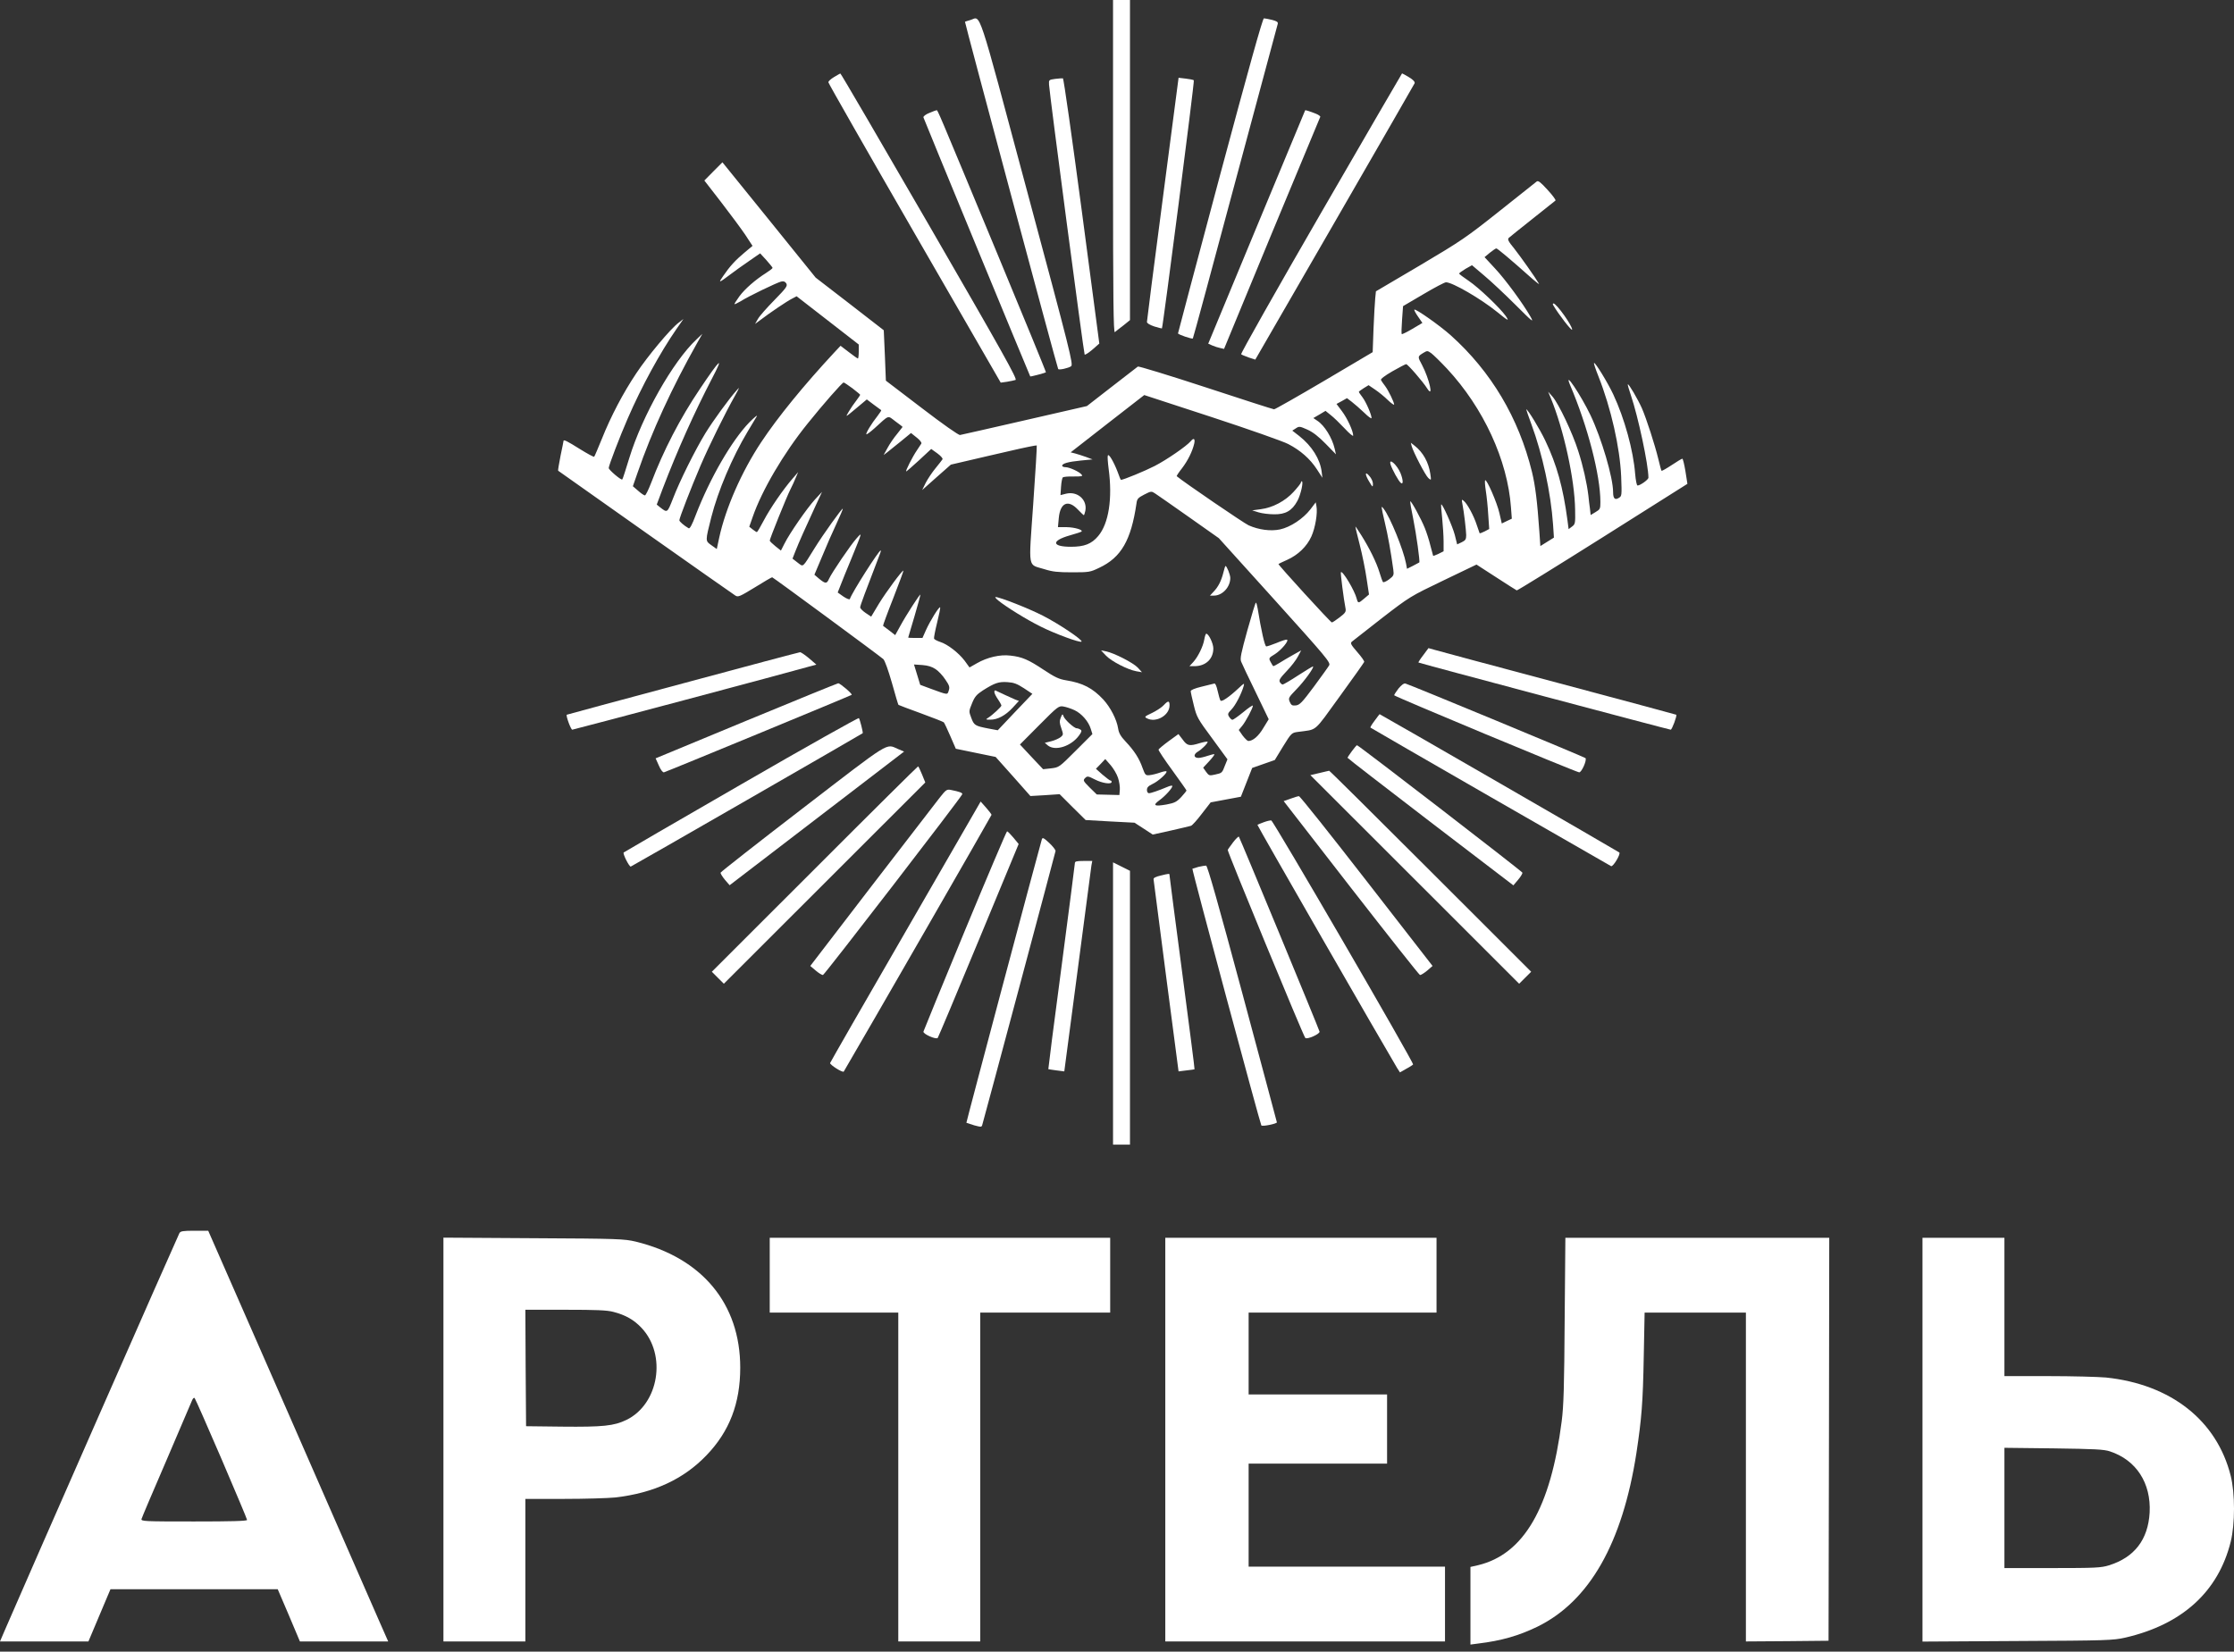
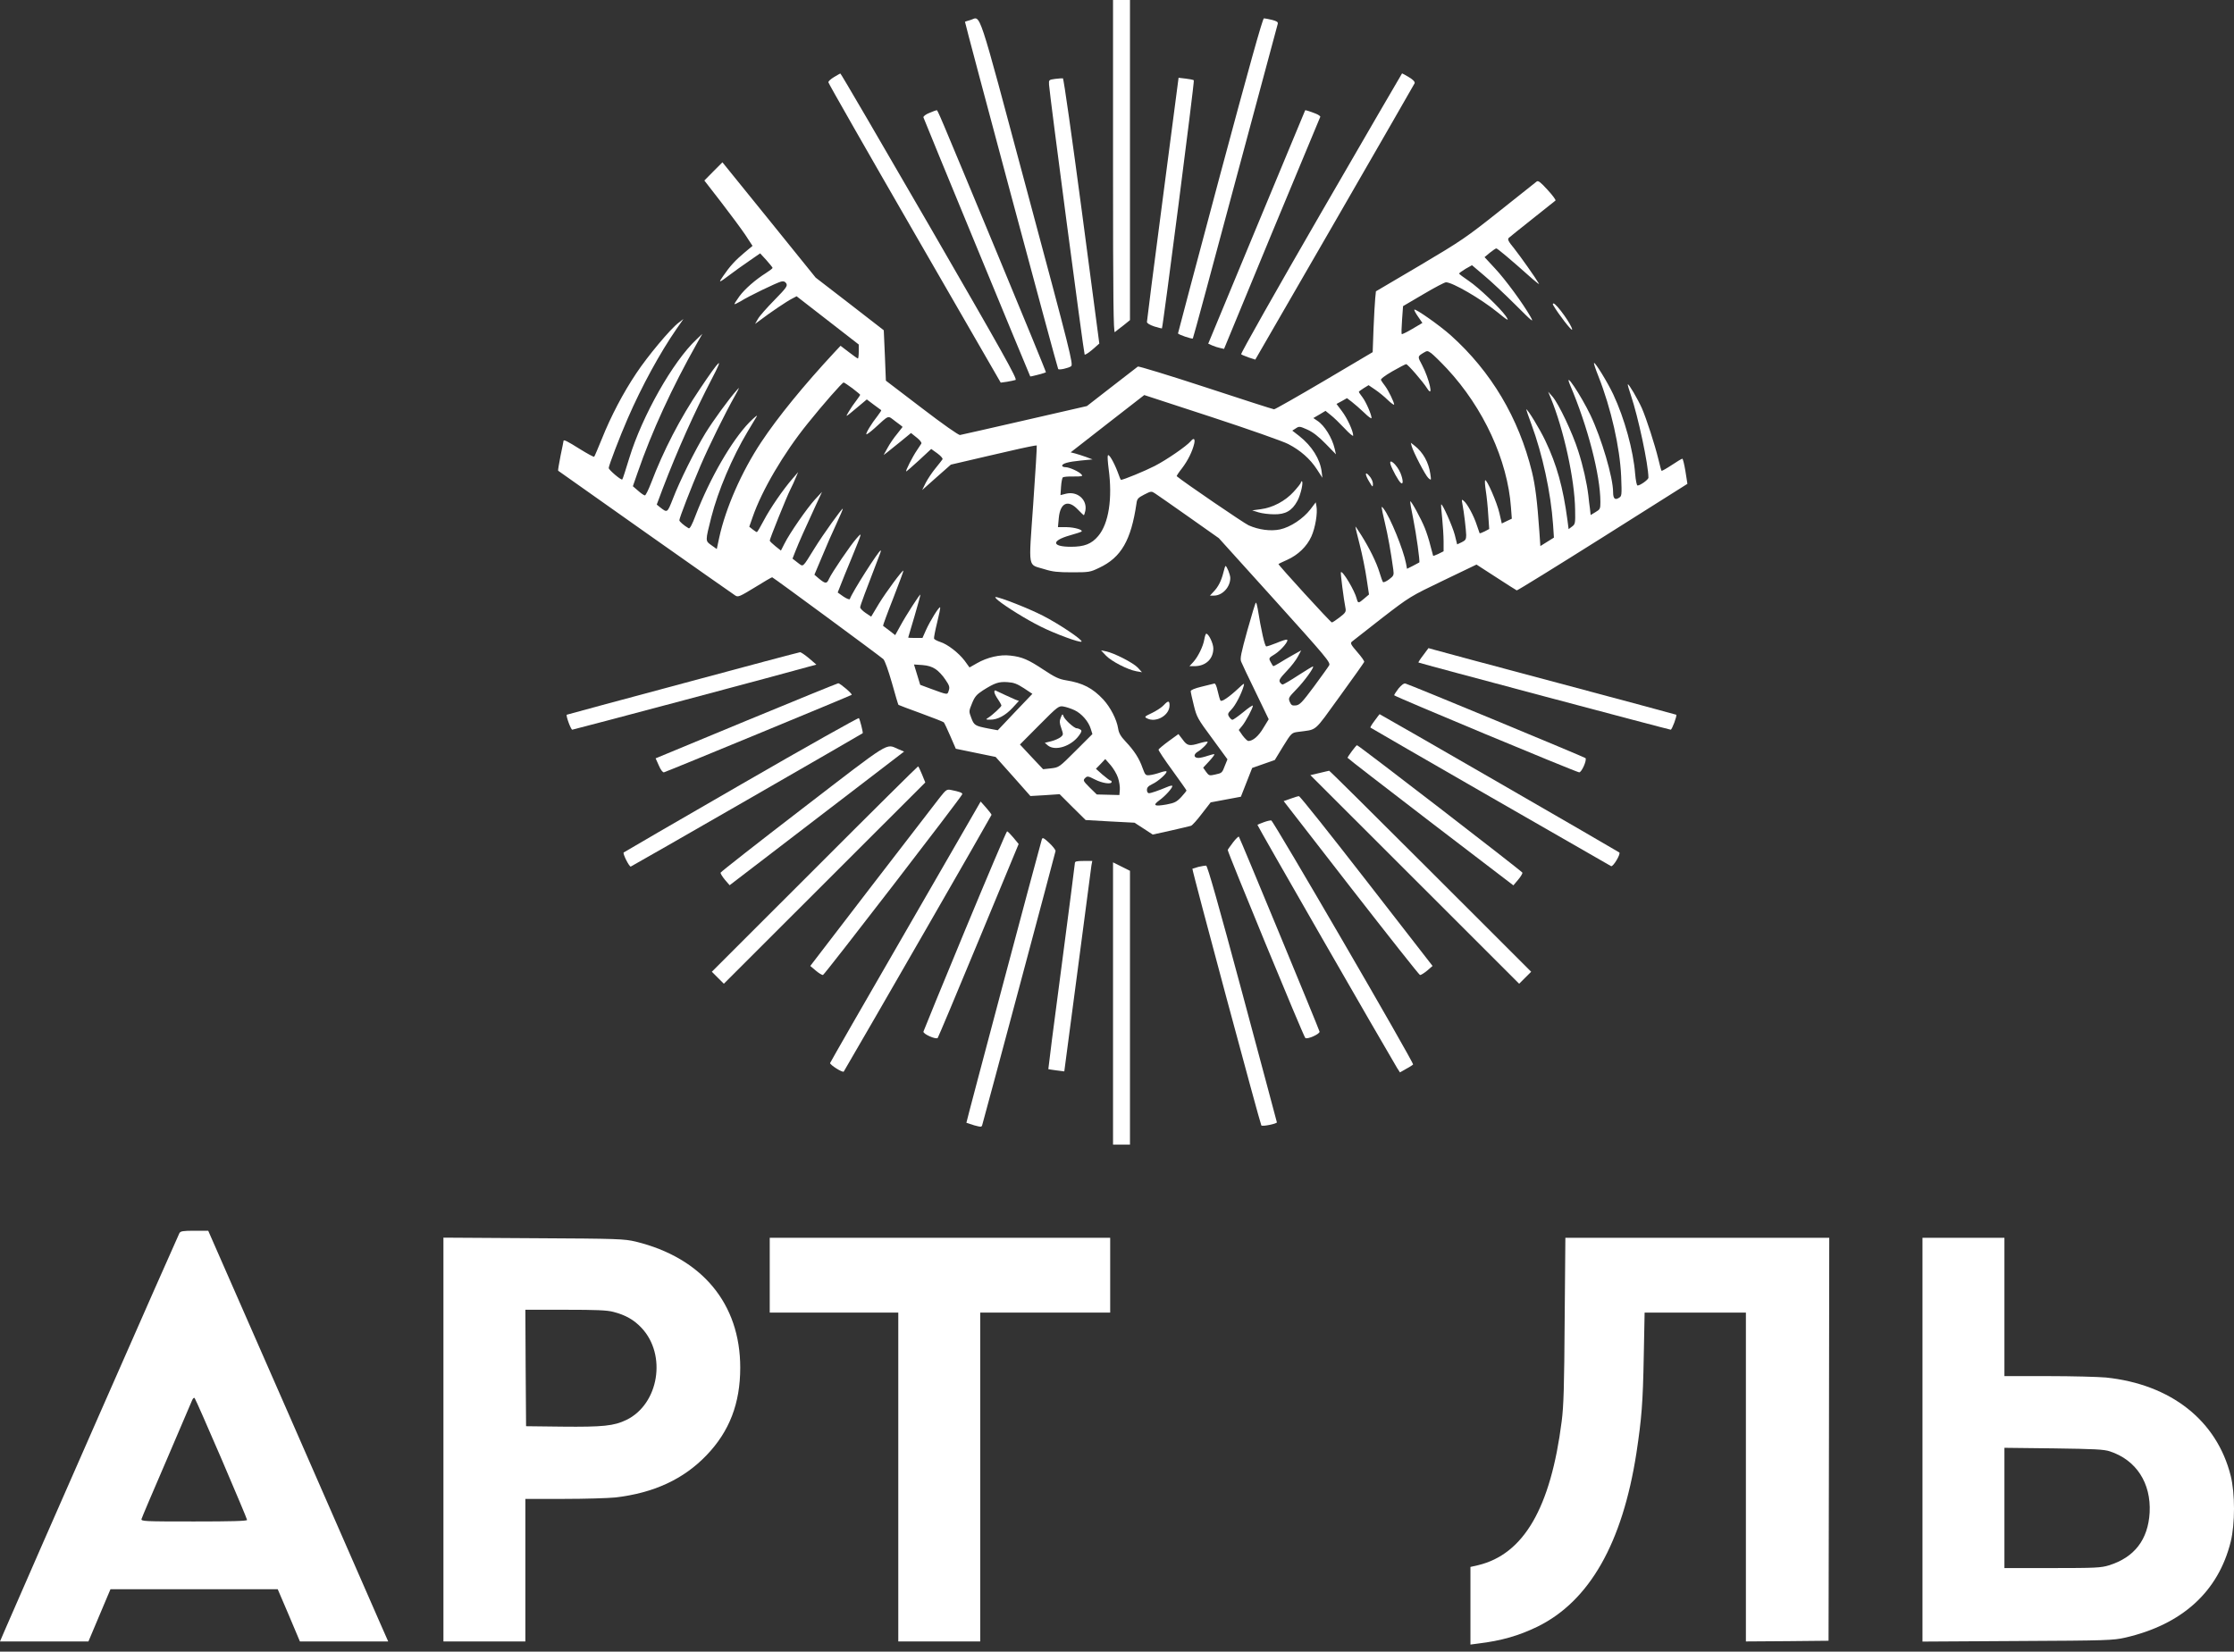
<svg xmlns="http://www.w3.org/2000/svg" width="142" height="105" viewBox="0 0 142 105" fill="none">
  <rect x="0" y="0" width="142" height="105" fill="#333333" stroke="none" />
  <g id="Group">
    <path id="Vector" d="M70.748 10.597C70.748 19.067 70.775 21.184 70.865 21.113C70.918 21.068 71.161 20.87 71.403 20.691L71.825 20.35V10.175V3.05176e-05H71.287H70.748V10.597Z" fill="white" />
    <path id="Vector_2" d="M61.678 1.274C61.508 1.319 61.355 1.373 61.337 1.382C61.31 1.409 67.21 23.419 67.263 23.464C67.326 23.536 67.919 23.401 68.081 23.284C68.233 23.177 68.054 22.459 65.297 12.194C62.056 0.099 62.37 1.068 61.678 1.274Z" fill="white" />
    <path id="Vector_3" d="M77.545 11.153C76.081 16.635 74.878 21.157 74.878 21.193C74.878 21.265 75.767 21.57 75.821 21.516C75.848 21.498 77.051 17.021 78.515 11.566C79.978 6.119 81.191 1.597 81.218 1.516C81.245 1.4 81.164 1.346 80.858 1.265C80.634 1.211 80.4 1.166 80.338 1.166C80.257 1.166 79.368 4.361 77.545 11.153Z" fill="white" />
    <path id="Vector_4" d="M53.014 4.899C52.816 5.016 52.654 5.16 52.654 5.231C52.654 5.294 55.124 9.619 58.132 14.832L63.609 24.325L64.004 24.271C64.22 24.235 64.462 24.182 64.552 24.155C64.678 24.101 63.753 22.45 59.084 14.374C55.995 9.036 53.445 4.666 53.418 4.675C53.391 4.675 53.211 4.783 53.014 4.899Z" fill="white" />
    <path id="Vector_5" d="M83.956 13.558C81.128 18.448 78.847 22.485 78.892 22.521C78.928 22.557 79.152 22.647 79.377 22.728L79.79 22.862L84.827 14.141C87.593 9.349 89.883 5.366 89.918 5.294C89.945 5.204 89.838 5.078 89.559 4.908C89.335 4.773 89.137 4.666 89.119 4.666C89.11 4.666 86.785 8.668 83.956 13.558Z" fill="white" />
    <path id="Vector_6" d="M67.066 5.016C66.671 5.07 66.662 5.079 66.68 5.384C66.707 5.931 68.889 22.477 68.943 22.54C68.97 22.576 69.194 22.432 69.436 22.226L69.876 21.84L68.763 13.414C68.144 8.767 67.614 4.989 67.56 4.98C67.515 4.971 67.29 4.989 67.066 5.016Z" fill="white" />
    <path id="Vector_7" d="M73.909 12.633C73.352 16.86 72.903 20.386 72.903 20.467C72.903 20.547 73.073 20.655 73.37 20.754C73.63 20.834 73.846 20.888 73.855 20.879C73.918 20.817 75.938 5.15 75.884 5.105C75.848 5.07 75.615 5.025 75.372 4.998L74.914 4.944L73.909 12.633Z" fill="white" />
    <path id="Vector_8" d="M59.075 7.178C58.841 7.268 58.679 7.394 58.697 7.465C58.715 7.555 65.441 23.859 65.486 23.93C65.504 23.957 66.447 23.706 66.482 23.67C66.5 23.652 65.118 20.288 63.42 16.196C59.532 6.828 59.604 6.999 59.532 7.008C59.505 7.008 59.299 7.08 59.075 7.178Z" fill="white" />
    <path id="Vector_9" d="M82.959 7.016C82.95 7.034 81.567 10.372 79.87 14.446L76.799 21.848L77.059 21.965C77.203 22.028 77.428 22.099 77.562 22.126L77.805 22.18L80.84 14.832C82.519 10.794 83.902 7.465 83.92 7.429C83.938 7.393 83.821 7.303 83.65 7.232C83.264 7.079 82.959 6.98 82.959 7.016Z" fill="white" />
    <path id="Vector_10" d="M45.346 10.893L44.771 11.476L45.821 12.831C46.396 13.576 47.087 14.509 47.357 14.904L47.833 15.631L47.33 16.052C46.746 16.537 46.378 16.941 45.965 17.551C45.642 18.008 45.678 18.008 46.414 17.452C46.684 17.246 47.222 16.86 47.617 16.591L48.318 16.106L48.713 16.537C48.928 16.779 49.108 17.003 49.108 17.03C49.108 17.066 48.919 17.21 48.695 17.353C48.012 17.784 47.348 18.367 47.007 18.825C46.827 19.076 46.684 19.3 46.684 19.327C46.684 19.363 46.854 19.282 47.07 19.157C47.572 18.834 49.368 17.973 49.647 17.901C49.808 17.865 49.898 17.892 49.979 18.017C50.069 18.179 49.988 18.296 49.216 19.085C48.74 19.57 48.264 20.108 48.174 20.279L47.994 20.593L48.336 20.341C48.91 19.902 50.033 19.139 50.347 18.986L50.634 18.834L52.61 20.368L54.585 21.902V22.342C54.585 22.593 54.558 22.791 54.531 22.791C54.504 22.791 54.244 22.611 53.957 22.387L53.427 21.983L53.032 22.405C51.065 24.523 49.431 26.532 48.389 28.103C47.132 29.996 46.118 32.32 45.714 34.186L45.561 34.904L45.22 34.662C44.825 34.383 44.825 34.419 45.211 32.885C45.642 31.198 46.54 29.081 47.51 27.457C47.761 27.035 48.03 26.595 48.102 26.47C48.174 26.344 47.959 26.523 47.626 26.855C46.513 28.004 45.121 30.409 44.214 32.768C43.999 33.343 43.846 33.63 43.774 33.585C43.469 33.406 43.182 33.154 43.182 33.074C43.182 32.93 43.918 31.028 44.528 29.601C45.058 28.363 46.1 26.245 46.737 25.124C47.016 24.621 47.025 24.576 46.827 24.81C46.315 25.384 45.319 26.757 44.834 27.546C44.178 28.623 43.2 30.588 42.778 31.692C42.409 32.625 42.427 32.616 41.942 32.239L41.745 32.078L42.131 31.046C43.074 28.587 44.115 26.263 45.265 24.047C46.037 22.576 45.785 22.791 44.492 24.72C43.226 26.595 42.167 28.65 41.386 30.705C41.215 31.144 41.044 31.494 40.991 31.494C40.937 31.494 40.739 31.36 40.56 31.198L40.227 30.911L40.524 30.059C41.431 27.43 42.706 24.657 44.313 21.804L44.645 21.221L44.268 21.579C42.769 22.988 40.82 26.443 40.003 29.108C39.778 29.843 39.581 30.462 39.554 30.48C39.491 30.552 38.692 29.87 38.692 29.754C38.692 29.601 39.401 27.744 39.904 26.595C40.793 24.549 41.951 22.432 42.993 20.924L43.442 20.279L43.128 20.521C42.616 20.907 41.161 22.647 40.443 23.733C39.608 24.98 38.827 26.47 38.261 27.887C38.01 28.497 37.794 29.018 37.767 29.036C37.74 29.063 37.327 28.838 36.851 28.542C36.079 28.058 35.819 27.923 35.819 28.031C35.819 28.049 35.738 28.471 35.63 28.973C35.531 29.484 35.459 29.906 35.477 29.924C35.549 29.987 46.576 37.766 46.746 37.865C46.917 37.973 47.034 37.919 47.977 37.344C48.551 36.986 49.045 36.699 49.081 36.699C49.135 36.699 55.905 41.687 56.148 41.903C56.246 42.001 56.462 42.611 56.695 43.419C56.902 44.173 57.09 44.792 57.108 44.81C57.126 44.828 57.773 45.07 58.536 45.348C59.299 45.626 59.955 45.886 59.991 45.922C60.027 45.958 60.215 46.353 60.404 46.793L60.754 47.6L62.02 47.861L63.286 48.121L64.391 49.359L65.495 50.606L66.429 50.552L67.354 50.489L68.18 51.315L69.006 52.132L70.559 52.221L72.113 52.302L72.696 52.679L73.271 53.056L74.411 52.804C75.04 52.661 75.615 52.526 75.704 52.499C75.785 52.472 76.099 52.123 76.396 51.728L76.953 51.01L77.913 50.83L78.874 50.651L79.233 49.736L79.592 48.821L80.311 48.569L81.029 48.318L81.559 47.448C82.08 46.604 82.106 46.586 82.484 46.532C83.768 46.353 83.453 46.622 85.159 44.271C86.004 43.114 86.695 42.127 86.713 42.082C86.731 42.028 86.533 41.75 86.273 41.454C85.869 40.987 85.815 40.889 85.932 40.79C86.004 40.727 86.865 40.054 87.844 39.292C89.613 37.928 89.649 37.91 91.741 36.905L93.851 35.891L95.1 36.699C95.782 37.147 96.374 37.515 96.41 37.533C96.455 37.542 98.907 36.026 101.87 34.159L107.257 30.759L107.132 29.96C107.06 29.52 106.97 29.161 106.934 29.161C106.898 29.161 106.593 29.341 106.261 29.565C105.919 29.79 105.632 29.951 105.614 29.933C105.596 29.915 105.497 29.574 105.408 29.179C105.183 28.255 104.653 26.622 104.366 25.958C104.106 25.375 103.522 24.379 103.468 24.433C103.45 24.451 103.54 24.765 103.666 25.133C104.124 26.488 104.779 29.538 104.779 30.373C104.779 30.489 104.258 30.866 104.088 30.866C104.034 30.866 103.971 30.534 103.935 30.122C103.818 28.632 103.262 26.604 102.543 25.07C102.184 24.307 101.385 23.006 101.322 23.078C101.295 23.096 101.421 23.473 101.6 23.921C102.409 25.967 102.965 28.453 103.046 30.283C103.091 31.512 103.091 31.539 102.893 31.656C102.651 31.808 102.534 31.692 102.534 31.288C102.534 30.355 101.798 27.869 101.098 26.398C100.487 25.124 99.374 23.455 99.796 24.469C100.918 27.098 101.726 30.211 101.726 31.916C101.726 32.347 101.708 32.383 101.421 32.553L101.107 32.742L101.062 32.338C101.026 32.122 100.99 31.755 100.963 31.512C100.864 30.696 100.631 29.646 100.316 28.668C99.957 27.528 99.077 25.671 98.682 25.213L98.404 24.899L98.575 25.312C99.392 27.295 100.092 30.48 100.119 32.392C100.137 33.271 100.128 33.325 99.921 33.477L99.706 33.639L99.634 33.083C99.356 30.983 98.952 29.538 98.224 28.013C97.874 27.277 97.111 26.021 97.012 26.021C97.003 26.021 97.147 26.452 97.344 26.981C98.045 28.883 98.575 31.315 98.718 33.352L98.772 34.177L98.341 34.446L97.91 34.715L97.847 33.8C97.712 31.853 97.587 30.875 97.38 30.014C96.536 26.568 94.785 23.625 92.217 21.319C91.526 20.7 89.972 19.605 89.9 19.686C89.874 19.704 89.981 19.911 90.134 20.126L90.412 20.53L89.775 20.907C89.425 21.113 89.119 21.265 89.101 21.238C89.074 21.221 89.083 20.808 89.119 20.332L89.182 19.462L90.466 18.708C91.176 18.287 91.822 17.946 91.912 17.946C92.325 17.946 94.13 18.995 95.171 19.839C95.863 20.404 95.953 20.449 95.71 20.09C95.342 19.57 93.986 18.277 93.358 17.856C93.025 17.631 92.747 17.425 92.747 17.389C92.747 17.362 92.927 17.228 93.151 17.093L93.564 16.86L94.336 17.515C94.767 17.874 95.665 18.717 96.33 19.381C97.416 20.467 97.515 20.548 97.29 20.144C96.805 19.291 95.692 17.775 95.028 17.066L94.363 16.348L94.695 16.07C94.884 15.918 95.073 15.792 95.109 15.792C95.18 15.792 95.935 16.42 97.416 17.739C97.686 17.973 97.865 18.107 97.82 18.035C97.587 17.631 96.644 16.304 96.249 15.801C95.863 15.335 95.809 15.209 95.908 15.119C95.971 15.056 96.653 14.518 97.416 13.908C98.179 13.298 98.835 12.777 98.871 12.75C98.907 12.714 98.682 12.409 98.368 12.069C97.919 11.575 97.775 11.467 97.677 11.539C97.605 11.593 96.545 12.445 95.306 13.423C93.196 15.101 92.891 15.308 90.26 16.869L87.458 18.52L87.413 18.968C87.386 19.22 87.341 20.09 87.305 20.907L87.252 22.387L84.172 24.209C82.484 25.204 81.047 26.021 80.984 26.021C80.93 26.021 78.973 25.393 76.656 24.63C74.331 23.867 72.382 23.275 72.328 23.302C72.274 23.338 71.52 23.921 70.658 24.594L69.087 25.815L65.136 26.721C62.963 27.223 61.113 27.636 61.023 27.654C60.934 27.672 59.937 26.972 58.59 25.94L56.309 24.2L56.246 22.602L56.175 20.996L54.011 19.318L51.846 17.649L48.883 13.98C47.258 11.97 45.92 10.319 45.92 10.319C45.92 10.319 45.66 10.579 45.346 10.893ZM91.984 23.446C94.3 25.94 95.827 29.26 96.042 32.257L96.096 32.975L95.773 33.127L95.459 33.28L95.306 32.616C95.162 31.97 94.498 30.436 94.399 30.534C94.372 30.561 94.39 30.866 94.444 31.207C94.498 31.548 94.57 32.23 94.597 32.724L94.659 33.63L94.372 33.782C94.21 33.863 94.067 33.917 94.049 33.899C94.04 33.881 93.959 33.648 93.869 33.379C93.69 32.813 93.268 32.024 93.043 31.844C92.909 31.728 92.9 31.745 92.954 32.033C93.061 32.58 93.187 33.684 93.196 34.016C93.196 34.285 93.151 34.357 92.909 34.473L92.621 34.608L92.469 33.998C92.325 33.45 91.678 31.997 91.607 32.069C91.589 32.078 91.615 32.472 91.669 32.939C91.714 33.406 91.759 34.069 91.759 34.419V35.047L91.436 35.209C91.256 35.29 91.104 35.353 91.095 35.335C91.086 35.317 91.014 35.029 90.924 34.698C90.843 34.357 90.682 33.854 90.565 33.567C90.332 32.984 89.694 31.817 89.64 31.871C89.622 31.898 89.703 32.392 89.829 32.984C90.026 33.962 90.269 35.712 90.215 35.756C90.197 35.765 90.017 35.864 89.811 35.972L89.434 36.16L89.371 35.819C89.209 34.958 88.365 32.876 87.952 32.347C87.772 32.113 87.772 32.131 88.024 33.217C88.221 34.034 88.41 35.101 88.563 36.214C88.608 36.564 88.59 36.609 88.293 36.833C88.114 36.968 87.943 37.039 87.907 37.004C87.871 36.959 87.772 36.681 87.683 36.384C87.494 35.756 87.036 34.832 86.533 34.034C86.336 33.719 86.165 33.468 86.156 33.468C86.138 33.468 86.264 33.989 86.425 34.617C86.587 35.245 86.785 36.223 86.865 36.779L87.018 37.793L86.713 38.053C86.345 38.367 86.318 38.367 86.237 38.062C86.111 37.551 85.339 36.259 85.231 36.375C85.195 36.411 85.411 38.107 85.528 38.69C85.564 38.888 85.51 38.977 85.15 39.247C84.917 39.426 84.701 39.57 84.657 39.57C84.576 39.57 81.218 35.891 81.263 35.855C81.28 35.837 81.532 35.72 81.81 35.595C82.511 35.281 83.067 34.742 83.355 34.105C83.606 33.549 83.759 32.616 83.678 32.185L83.633 31.934L83.292 32.383C82.834 32.975 82.026 33.513 81.361 33.657C80.769 33.782 80.014 33.684 79.368 33.397C79.081 33.271 75.228 30.642 74.797 30.274C74.779 30.256 74.923 30.032 75.13 29.772C75.507 29.278 75.794 28.695 75.911 28.192C75.974 27.878 75.875 27.816 75.677 28.058C75.417 28.363 74.16 29.233 73.388 29.628C72.759 29.951 71.403 30.507 71.251 30.507C71.233 30.507 71.134 30.274 71.035 29.987C70.793 29.359 70.469 28.802 70.416 28.964C70.389 29.027 70.416 29.404 70.469 29.807C70.721 31.692 70.478 33.28 69.805 34.078C69.383 34.581 68.925 34.76 68.072 34.76C66.842 34.76 66.806 34.374 68.009 34.034C68.395 33.926 68.728 33.818 68.745 33.791C68.853 33.684 68.305 33.522 67.803 33.513H67.246L67.3 32.93C67.39 31.961 67.892 31.737 68.512 32.392C68.701 32.589 68.871 32.751 68.889 32.751C68.916 32.751 68.952 32.625 68.988 32.472C69.123 31.773 68.485 31.207 67.758 31.387L67.407 31.476L67.443 30.947C67.461 30.66 67.515 30.391 67.551 30.355C67.587 30.31 67.901 30.283 68.243 30.292C68.772 30.292 68.844 30.283 68.745 30.166C68.602 29.987 67.973 29.7 67.722 29.7C67.605 29.7 67.515 29.655 67.515 29.61C67.515 29.466 67.883 29.359 68.701 29.278L69.446 29.206L69.042 29.054C68.817 28.973 68.503 28.874 68.341 28.829L68.054 28.758L70.389 26.936L72.732 25.115L77.015 26.515C79.368 27.286 81.559 28.058 81.882 28.228C82.663 28.632 83.274 29.17 83.705 29.834L84.055 30.373L84.01 29.996C83.911 29.188 83.391 28.354 82.582 27.717L82.142 27.376L82.367 27.232C82.582 27.089 82.618 27.098 83.103 27.313C83.462 27.474 83.822 27.762 84.27 28.219L84.917 28.883L84.836 28.524C84.675 27.834 84.19 27.044 83.732 26.748L83.48 26.577L83.867 26.353L84.253 26.12L84.576 26.38C84.764 26.523 85.159 26.909 85.465 27.232C85.761 27.555 86.013 27.762 86.013 27.69C86.013 27.403 85.635 26.586 85.303 26.147L84.953 25.68L85.285 25.501L85.617 25.312L85.923 25.545C86.093 25.68 86.453 25.985 86.713 26.236C86.964 26.488 87.18 26.64 87.18 26.577C87.18 26.362 86.83 25.554 86.605 25.258C86.479 25.097 86.372 24.935 86.372 24.908C86.372 24.89 86.515 24.783 86.686 24.675L86.991 24.487L87.413 24.774C87.638 24.926 88.006 25.222 88.221 25.438C88.437 25.644 88.617 25.77 88.617 25.716C88.608 25.554 88.257 24.828 88.042 24.541C87.934 24.397 87.808 24.226 87.781 24.164C87.737 24.101 88.006 23.894 88.5 23.607C88.94 23.356 89.335 23.15 89.38 23.15C89.478 23.15 90.448 24.262 90.727 24.711C91.14 25.348 90.852 24.092 90.394 23.212C90.098 22.665 90.098 22.665 90.475 22.432C90.718 22.288 90.736 22.288 90.969 22.45C91.104 22.549 91.562 22.997 91.984 23.446ZM54.181 24.684C54.45 24.89 54.675 25.079 54.675 25.097C54.675 25.124 54.558 25.294 54.424 25.474C54.28 25.653 54.073 25.958 53.957 26.156C53.723 26.559 53.678 26.577 54.594 25.815L55.097 25.393L55.537 25.725C55.779 25.904 55.995 26.066 56.013 26.075C56.031 26.093 55.923 26.254 55.779 26.443C55.393 26.927 55.016 27.555 55.07 27.609C55.088 27.636 55.331 27.457 55.591 27.223C56.552 26.353 56.399 26.398 56.911 26.784C57.162 26.963 57.369 27.125 57.369 27.143C57.369 27.151 57.207 27.358 57.019 27.591C56.821 27.825 56.552 28.219 56.417 28.471L56.166 28.928L56.39 28.758C56.516 28.659 56.902 28.345 57.261 28.058L57.907 27.528L58.267 27.816C58.482 27.986 58.599 28.139 58.563 28.201C58.527 28.264 58.401 28.453 58.285 28.623C58.006 29.027 57.53 29.969 57.602 29.969C57.629 29.969 57.997 29.646 58.419 29.26L59.191 28.542L59.578 28.82C59.802 28.982 59.937 29.143 59.91 29.197C59.874 29.251 59.676 29.511 59.461 29.772C59.245 30.032 58.967 30.453 58.841 30.696L58.617 31.153L59.524 30.346L60.44 29.538L61.481 29.296C62.065 29.161 63.277 28.874 64.193 28.668C65.109 28.453 65.872 28.3 65.899 28.318C65.917 28.345 65.818 30.023 65.674 32.051C65.378 36.304 65.306 35.846 66.393 36.187C66.905 36.349 67.237 36.384 68.144 36.384C69.221 36.384 69.293 36.375 69.868 36.097C71.269 35.442 71.897 34.339 72.238 32.006C72.274 31.71 72.337 31.647 72.732 31.441C73.172 31.216 73.19 31.216 73.433 31.378C73.567 31.467 74.537 32.14 75.579 32.876L77.473 34.213L81.038 38.161C84.297 41.777 84.585 42.118 84.486 42.297C84.432 42.396 83.992 43.006 83.516 43.652C82.762 44.666 82.609 44.819 82.367 44.846C82.133 44.873 82.071 44.828 81.981 44.621C81.882 44.379 81.9 44.343 82.412 43.814C82.897 43.32 83.534 42.441 83.462 42.369C83.444 42.351 83.022 42.611 82.52 42.934C82.026 43.258 81.577 43.518 81.532 43.518C81.478 43.518 81.406 43.446 81.352 43.365C81.28 43.231 81.37 43.105 81.783 42.665C82.071 42.369 82.394 41.947 82.502 41.732L82.708 41.346L82.178 41.642C81.891 41.804 81.505 42.028 81.325 42.145C81.137 42.261 80.966 42.351 80.939 42.351C80.921 42.351 80.841 42.235 80.769 42.091C80.634 41.84 80.634 41.831 81.047 41.58C81.451 41.319 81.954 40.718 81.801 40.664C81.756 40.646 81.469 40.736 81.155 40.871C80.849 40.996 80.544 41.095 80.49 41.095C80.391 41.095 80.158 40.036 79.942 38.69C79.907 38.484 79.862 38.313 79.826 38.313C79.799 38.313 79.556 39.103 79.287 40.072C78.883 41.535 78.811 41.867 78.892 42.064C78.946 42.199 79.359 43.078 79.817 44.011L80.643 45.725L80.302 46.281C79.996 46.802 79.637 47.107 79.35 47.107C79.287 47.107 79.125 46.945 78.982 46.757L78.739 46.407L78.955 46.147C79.179 45.877 79.637 45.016 79.637 44.864C79.637 44.81 79.368 44.989 79.036 45.267C78.703 45.537 78.389 45.761 78.335 45.761C78.29 45.761 78.192 45.671 78.129 45.572C78.021 45.402 78.039 45.348 78.281 45.097C78.533 44.837 78.91 44.11 79.054 43.607C79.108 43.41 79.081 43.419 78.73 43.751C78.138 44.307 77.662 44.63 77.581 44.541C77.545 44.496 77.464 44.227 77.401 43.939C77.33 43.616 77.249 43.428 77.186 43.455C77.123 43.473 76.764 43.563 76.387 43.652C75.938 43.76 75.686 43.868 75.686 43.939C75.686 44.011 75.776 44.415 75.884 44.846C76.064 45.581 76.126 45.698 77.051 46.945L78.021 48.273L77.868 48.65C77.68 49.144 77.68 49.144 77.231 49.242C76.872 49.323 76.845 49.314 76.665 49.072L76.477 48.803L76.854 48.399C77.06 48.175 77.213 47.977 77.186 47.95C77.168 47.932 76.979 47.977 76.764 48.049C76.557 48.121 76.288 48.184 76.18 48.184C75.875 48.184 75.848 47.968 76.117 47.798C76.405 47.636 76.809 47.214 76.755 47.152C76.728 47.134 76.513 47.17 76.27 47.241C75.606 47.448 75.462 47.421 75.175 47.017L74.905 46.667L74.286 47.116C73.944 47.367 73.657 47.609 73.639 47.654C73.621 47.69 74.016 48.291 74.51 48.964C75.004 49.646 75.417 50.229 75.417 50.256C75.417 50.283 75.264 50.471 75.085 50.669C74.788 50.983 74.663 51.046 74.142 51.145C73.379 51.279 73.244 51.207 73.684 50.884C74.061 50.615 74.519 50.104 74.519 49.969C74.519 49.924 74.366 49.951 74.187 50.032C73.648 50.256 73.163 50.427 73.028 50.427C72.957 50.427 72.903 50.337 72.903 50.22C72.903 50.059 72.993 49.969 73.253 49.843C73.612 49.682 74.232 49.126 74.142 49.036C74.115 49.009 73.935 49.045 73.729 49.117C73.531 49.188 73.244 49.26 73.082 49.278C72.813 49.305 72.795 49.278 72.624 48.821C72.418 48.228 72.113 47.744 71.556 47.152C71.233 46.811 71.116 46.604 71.071 46.308C70.981 45.734 70.586 44.971 70.128 44.469C69.446 43.742 68.826 43.419 67.758 43.248C67.318 43.177 67.048 43.051 66.357 42.593C65.36 41.929 64.965 41.759 64.22 41.678C63.573 41.597 62.747 41.786 62.083 42.172L61.625 42.432L61.32 42.01C60.934 41.499 60.224 40.952 59.757 40.808C59.569 40.745 59.398 40.655 59.371 40.602C59.353 40.539 59.443 40.081 59.569 39.57C59.694 39.067 59.784 38.628 59.757 38.61C59.694 38.547 59.12 39.471 58.859 40.054L58.635 40.557H58.186C57.934 40.557 57.728 40.548 57.728 40.53C57.728 40.521 57.907 39.911 58.132 39.166C58.347 38.43 58.518 37.811 58.5 37.802C58.464 37.766 57.593 39.112 57.234 39.776L56.902 40.377L56.534 40.09C56.327 39.938 56.148 39.794 56.13 39.785C56.112 39.776 56.399 38.986 56.776 38.035C57.144 37.084 57.441 36.295 57.423 36.277C57.369 36.223 56.318 37.641 55.869 38.376L55.375 39.202L55.025 38.969C54.837 38.843 54.675 38.681 54.675 38.61C54.675 38.502 54.998 37.641 55.941 35.191C55.986 35.083 56.004 34.994 55.977 34.994C55.86 34.994 54.154 37.667 54.02 38.08C54.002 38.134 53.831 38.071 53.615 37.928L53.247 37.667L53.427 37.21C53.526 36.95 53.831 36.196 54.109 35.532C54.828 33.764 54.819 33.809 54.441 34.231C54.082 34.626 52.861 36.42 52.691 36.806C52.556 37.12 52.466 37.12 52.071 36.797L51.766 36.537L52.251 35.389C52.511 34.751 52.924 33.809 53.166 33.298C53.4 32.786 53.589 32.356 53.571 32.338C53.526 32.293 52.304 33.998 51.784 34.841C50.975 36.142 51.083 36.052 50.697 35.765L50.374 35.514L50.553 35.056C50.778 34.482 51.191 33.558 51.793 32.257L52.251 31.27L51.793 31.764C51.29 32.32 50.203 33.881 49.862 34.563L49.638 35.003L49.287 34.724C49.09 34.563 48.928 34.41 48.928 34.366C48.928 34.249 49.997 31.593 50.23 31.135C50.347 30.911 50.5 30.57 50.58 30.373L50.733 30.014L50.392 30.409C49.781 31.108 48.946 32.329 48.551 33.083C48.336 33.495 48.138 33.827 48.111 33.827C48.075 33.827 47.959 33.746 47.842 33.657L47.626 33.486L47.842 32.867C48.425 31.18 49.799 28.829 51.335 26.927C52.313 25.707 53.535 24.316 53.624 24.316C53.66 24.316 53.912 24.487 54.181 24.684ZM59.47 42.54C59.65 42.656 59.928 42.952 60.09 43.204C60.35 43.581 60.377 43.688 60.305 43.904C60.215 44.182 60.269 44.191 59.165 43.787L58.491 43.536L58.294 42.89L58.096 42.244L58.626 42.279C58.985 42.306 59.245 42.387 59.47 42.54ZM65.082 43.751L65.621 44.11L64.516 45.267L63.421 46.425L62.792 46.308C61.975 46.147 61.912 46.111 61.733 45.626C61.58 45.222 61.58 45.214 61.786 44.711C61.957 44.289 62.074 44.155 62.469 43.895C63.223 43.419 63.475 43.329 64.031 43.365C64.444 43.392 64.633 43.464 65.082 43.751ZM68.305 45.151C68.754 45.366 69.185 45.86 69.329 46.326L69.437 46.667L68.377 47.726C67.318 48.785 67.318 48.785 66.806 48.847L66.303 48.901L65.567 48.121L64.831 47.331L66.061 46.093C67.255 44.891 67.3 44.864 67.605 44.917C67.776 44.944 68.09 45.052 68.305 45.151ZM71.062 49.44C71.143 49.682 71.197 50.032 71.179 50.211L71.152 50.543L70.433 50.525L69.715 50.507L69.266 50.068C68.844 49.646 68.835 49.61 68.97 49.467C69.114 49.323 69.159 49.332 69.599 49.556C70.074 49.799 70.658 49.879 70.658 49.709C70.658 49.655 70.622 49.619 70.577 49.619C70.541 49.619 70.317 49.449 70.083 49.251L69.661 48.874L69.958 48.569L70.254 48.255L70.586 48.632C70.766 48.839 70.981 49.197 71.062 49.44Z" fill="white" />
    <path id="Vector_11" d="M89.73 28.363C89.846 28.766 90.601 30.22 90.789 30.39C90.978 30.552 90.978 30.552 90.915 30.121C90.807 29.394 90.457 28.757 89.918 28.336L89.676 28.147L89.73 28.363Z" fill="white" />
    <path id="Vector_12" d="M88.391 29.538C88.49 29.843 88.894 30.588 89.038 30.696C89.209 30.839 89.191 30.507 89.02 30.076C88.787 29.529 88.248 29.062 88.391 29.538Z" fill="white" />
    <path id="Vector_13" d="M86.82 30.148C86.82 30.22 86.918 30.444 87.044 30.642C87.251 30.983 87.26 30.992 87.269 30.758C87.269 30.624 87.17 30.399 87.044 30.265C86.9 30.094 86.829 30.058 86.82 30.148Z" fill="white" />
    <path id="Vector_14" d="M82.69 30.677C82.69 30.722 82.484 30.983 82.232 31.261C81.693 31.853 80.903 32.275 80.131 32.373L79.592 32.445L79.996 32.571C80.221 32.642 80.67 32.696 80.993 32.696C81.711 32.705 82.124 32.472 82.466 31.844C82.681 31.449 82.87 30.597 82.744 30.597C82.717 30.597 82.69 30.633 82.69 30.677Z" fill="white" />
    <path id="Vector_15" d="M77.761 36.402C77.626 36.932 77.438 37.308 77.141 37.614L76.908 37.865H77.159C77.698 37.865 78.201 37.326 78.201 36.743C78.201 36.537 77.977 35.98 77.896 35.98C77.878 35.98 77.815 36.169 77.761 36.402Z" fill="white" />
    <path id="Vector_16" d="M63.447 38.17C63.923 38.565 65.252 39.39 66.141 39.83C67.03 40.279 68.655 40.88 68.745 40.79C68.844 40.691 67.29 39.651 66.285 39.139C65.369 38.672 63.546 37.955 63.277 37.955C63.232 37.955 63.304 38.053 63.447 38.17Z" fill="white" />
    <path id="Vector_17" d="M76.548 40.655C76.476 41.095 76.144 41.768 75.838 42.1L75.605 42.351H75.919C76.638 42.351 77.123 41.894 77.123 41.221C77.123 40.907 76.826 40.287 76.674 40.287C76.638 40.287 76.584 40.449 76.548 40.655Z" fill="white" />
    <path id="Vector_18" d="M70.298 41.678C70.649 42.046 71.681 42.575 72.229 42.674L72.588 42.737L72.319 42.441C72.031 42.136 70.81 41.508 70.298 41.409L69.984 41.346L70.298 41.678Z" fill="white" />
    <path id="Vector_19" d="M73.972 44.827C73.855 44.962 73.523 45.177 73.235 45.321C72.759 45.545 72.723 45.572 72.894 45.662C73.469 45.976 74.34 45.482 74.34 44.845C74.34 44.531 74.25 44.531 73.972 44.827Z" fill="white" />
    <path id="Vector_20" d="M63.204 43.993C63.204 44.065 63.303 44.272 63.429 44.451C63.554 44.63 63.653 44.819 63.653 44.855C63.653 44.935 63.069 45.474 62.791 45.644C62.639 45.743 62.656 45.752 62.935 45.752C63.402 45.761 63.913 45.483 64.362 44.998L64.766 44.559L64.542 44.478C64.353 44.397 63.465 43.993 63.276 43.895C63.231 43.877 63.204 43.922 63.204 43.993Z" fill="white" />
    <path id="Vector_21" d="M67.425 45.626C67.335 45.85 67.344 45.967 67.461 46.299C67.596 46.694 67.596 46.712 67.416 46.864C67.309 46.945 67.039 47.071 66.815 47.124L66.411 47.223L66.608 47.394C67.084 47.77 68.099 47.438 68.593 46.748C68.763 46.514 68.772 46.443 68.673 46.38C68.602 46.335 68.503 46.299 68.44 46.299C68.278 46.299 67.686 45.761 67.605 45.545C67.542 45.366 67.524 45.375 67.425 45.626Z" fill="white" />
    <path id="Vector_22" d="M98.726 19.399C99.076 20 99.93 21.095 99.93 20.951C99.93 20.691 98.933 19.291 98.744 19.291C98.699 19.291 98.69 19.345 98.726 19.399Z" fill="white" />
    <path id="Vector_23" d="M90.466 41.651C90.277 41.893 90.143 42.109 90.16 42.118C90.214 42.163 106.099 46.389 106.197 46.389C106.278 46.389 106.611 45.491 106.548 45.438C106.539 45.429 103.18 44.522 99.077 43.428C94.982 42.333 91.436 41.391 91.211 41.319L90.798 41.203L90.466 41.651Z" fill="white" />
    <path id="Vector_24" d="M43.406 43.446C39.356 44.531 36.034 45.429 36.025 45.438C35.962 45.5 36.285 46.389 36.375 46.389C36.456 46.389 50.185 42.737 51.424 42.378L51.891 42.252L51.424 41.849C51.164 41.633 50.912 41.463 50.858 41.463C50.813 41.463 47.455 42.351 43.406 43.446Z" fill="white" />
    <path id="Vector_25" d="M47.428 45.824L41.673 48.21L41.879 48.668C41.996 48.946 42.131 49.117 42.203 49.099C42.364 49.063 54.073 44.226 54.136 44.173C54.199 44.119 53.4 43.437 53.283 43.437C53.238 43.437 50.598 44.514 47.428 45.824Z" fill="white" />
    <path id="Vector_26" d="M88.895 43.769C88.742 43.966 88.617 44.164 88.617 44.2C88.617 44.271 100.038 49.027 100.371 49.099C100.523 49.135 100.891 48.3 100.775 48.193C100.694 48.121 89.595 43.518 89.335 43.455C89.236 43.428 89.084 43.545 88.895 43.769Z" fill="white" />
    <path id="Vector_27" d="M87.377 45.815C87.206 46.039 87.089 46.236 87.107 46.254C87.161 46.308 102.309 55.02 102.408 55.065C102.543 55.11 103.027 54.294 102.929 54.195C102.848 54.123 87.736 45.402 87.691 45.402C87.682 45.411 87.538 45.59 87.377 45.815Z" fill="white" />
    <path id="Vector_28" d="M47.132 49.852C43.055 52.203 39.688 54.159 39.643 54.195C39.571 54.267 39.984 55.092 40.092 55.092C40.137 55.092 54.764 46.676 54.836 46.613C54.872 46.577 54.656 45.725 54.593 45.653C54.558 45.617 51.199 47.501 47.132 49.852Z" fill="white" />
    <path id="Vector_29" d="M51.038 51.377C48.174 53.576 45.821 55.424 45.803 55.478C45.794 55.541 45.92 55.738 46.082 55.936L46.378 56.277L51.918 52.032L57.468 47.779L57.081 47.618C56.291 47.277 56.695 47.026 51.038 51.377Z" fill="white" />
    <path id="Vector_30" d="M85.931 47.752C85.779 47.959 85.653 48.147 85.653 48.174C85.662 48.21 88.033 50.04 90.924 52.257L96.195 56.285L96.491 55.935C96.653 55.747 96.778 55.541 96.769 55.478C96.742 55.388 86.353 47.376 86.255 47.376C86.228 47.376 86.084 47.546 85.931 47.752Z" fill="white" />
    <path id="Vector_31" d="M51.774 55.254L45.246 61.777L45.632 62.163L46.01 62.539L52.412 56.142L58.814 49.744L58.607 49.233C58.491 48.955 58.383 48.721 58.356 48.721C58.329 48.721 55.366 51.655 51.774 55.254Z" fill="white" />
    <path id="Vector_32" d="M83.866 49.143L83.291 49.278L89.927 55.908L96.562 62.539L96.939 62.163L97.326 61.777L90.932 55.388C87.412 51.871 84.512 48.991 84.485 48.999C84.458 48.999 84.18 49.071 83.866 49.143Z" fill="white" />
    <path id="Vector_33" d="M59.72 50.723C59.478 51.028 57.529 53.558 55.392 56.34L51.504 61.409L51.854 61.705C52.043 61.867 52.249 61.992 52.312 61.983C52.42 61.956 61.13 50.651 61.166 50.489C61.184 50.4 60.986 50.328 60.447 50.22C60.178 50.166 60.133 50.202 59.72 50.723Z" fill="white" />
    <path id="Vector_34" d="M82.025 50.777L81.594 50.929L85.868 56.438C88.229 59.471 90.196 61.965 90.258 61.983C90.321 61.992 90.519 61.867 90.716 61.705L91.058 61.409L86.864 56.008C84.557 53.038 82.626 50.606 82.563 50.615C82.509 50.615 82.267 50.687 82.025 50.777Z" fill="white" />
    <path id="Vector_35" d="M57.566 59.22C54.935 63.76 52.781 67.529 52.763 67.582C52.745 67.69 53.571 68.22 53.633 68.121C54.917 65.941 63.026 51.844 63.026 51.8C63.017 51.755 62.864 51.557 62.676 51.342L62.334 50.956L57.566 59.22Z" fill="white" />
    <path id="Vector_36" d="M80.32 52.275C80.122 52.347 79.952 52.419 79.925 52.437C79.898 52.463 87.934 66.443 88.805 67.896L88.985 68.175L89.38 67.95C89.604 67.834 89.802 67.699 89.82 67.672C89.883 67.564 80.939 52.176 80.805 52.158C80.733 52.149 80.508 52.203 80.32 52.275Z" fill="white" />
    <path id="Vector_37" d="M61.337 59.148C59.9 62.62 58.715 65.509 58.697 65.581C58.661 65.734 59.496 66.102 59.604 65.985C59.64 65.94 60.816 63.15 62.208 59.785L64.749 53.656L64.417 53.253C64.228 53.028 64.049 52.849 64.013 52.849C63.977 52.849 62.774 55.684 61.337 59.148Z" fill="white" />
    <path id="Vector_38" d="M78.379 53.549C78.209 53.782 78.047 53.997 78.038 54.033C78.002 54.114 82.842 65.859 82.968 65.985C83.075 66.102 83.91 65.734 83.874 65.581C83.83 65.393 78.81 53.262 78.747 53.19C78.721 53.163 78.55 53.324 78.379 53.549Z" fill="white" />
    <path id="Vector_39" d="M66.222 53.361C65.98 54.187 61.409 71.36 61.427 71.378C61.445 71.387 61.66 71.459 61.921 71.54C62.352 71.656 62.397 71.656 62.433 71.522C62.567 71.082 67.075 54.222 67.093 54.106C67.102 54.034 66.922 53.801 66.689 53.585C66.33 53.253 66.267 53.226 66.222 53.361Z" fill="white" />
    <path id="Vector_40" d="M68.323 54.868C68.323 54.94 67.937 57.919 67.471 61.472C66.995 65.034 66.626 67.96 66.635 67.969C66.653 67.978 66.887 68.013 67.156 68.049L67.65 68.112L68.494 61.715C68.952 58.197 69.356 55.182 69.374 55.021L69.428 54.734H68.871C68.44 54.734 68.323 54.761 68.323 54.868Z" fill="white" />
    <path id="Vector_41" d="M70.748 63.796V72.768H71.287H71.825V64.065V55.361L71.287 55.092L70.748 54.823V63.796Z" fill="white" />
    <path id="Vector_42" d="M76.179 55.11C75.982 55.164 75.811 55.218 75.793 55.227C75.748 55.272 80.103 71.458 80.175 71.548C80.256 71.629 81.163 71.44 81.163 71.351C81.154 71.315 80.175 67.636 78.972 63.167C77.436 57.452 76.754 55.047 76.664 55.029C76.593 55.029 76.377 55.065 76.179 55.11Z" fill="white" />
-     <path id="Vector_43" d="M73.755 55.667C73.45 55.739 73.315 55.81 73.324 55.9C73.333 55.972 73.692 58.754 74.123 62.073L74.913 68.112L75.416 68.049C75.685 68.022 75.919 67.986 75.928 67.978C75.946 67.969 75.587 65.214 75.147 61.858C74.707 58.511 74.339 55.712 74.339 55.649C74.339 55.523 74.347 55.523 73.755 55.667Z" fill="white" />
    <path id="Vector_44" d="M11.404 78.394C11.233 78.726 1.697 100.413 0.296 103.661L0 104.352H2.811H5.621L6.321 102.692L7.022 101.032H12.338H17.653L18.363 102.692L19.063 104.352H21.873H24.675L24.109 103.069C23.804 102.369 21.227 96.492 18.398 90.014L13.235 78.242H12.364C11.628 78.242 11.476 78.269 11.404 78.394ZM14.079 92.751C14.968 94.832 15.705 96.573 15.705 96.627C15.705 96.699 14.672 96.725 12.329 96.725C9.15 96.725 8.952 96.716 8.997 96.564C9.015 96.483 9.733 94.796 10.586 92.822C11.431 90.848 12.167 89.135 12.212 89.018C12.266 88.892 12.329 88.838 12.373 88.883C12.418 88.928 13.181 90.669 14.079 92.751Z" fill="white" />
    <path id="Vector_45" d="M28.186 91.512V104.352H30.79H33.394V99.821V95.29H35.846C37.184 95.29 38.656 95.245 39.096 95.2C41.547 94.922 43.46 94.034 44.915 92.508C46.369 90.992 47.052 89.215 47.052 86.945C47.052 82.881 44.627 79.965 40.407 78.933C39.671 78.762 39.339 78.744 33.915 78.717L28.186 78.681V91.512ZM38.988 83.401C39.761 83.599 40.308 83.912 40.784 84.424C42.391 86.138 41.88 89.26 39.823 90.265C39.033 90.651 38.324 90.723 35.729 90.696L33.439 90.669L33.412 86.963L33.394 83.266H35.935C37.893 83.266 38.593 83.293 38.988 83.401Z" fill="white" />
    <path id="Vector_46" d="M48.927 81.068V83.446H53.013H57.098V93.899V104.352H59.702H62.306V93.899V83.446H66.437H70.567V81.068V78.69H59.747H48.927V81.068Z" fill="white" />
-     <path id="Vector_47" d="M74.07 91.521V104.352H82.959H91.849V101.975V99.597H85.608H79.367V96.322V93.047H83.767H88.167V90.848V88.65H83.767H79.367V86.048V83.446H85.338H91.31V81.068V78.69H82.69H74.07V91.521Z" fill="white" />
    <path id="Vector_48" d="M99.455 83.913C99.428 88.13 99.392 89.377 99.266 90.355C98.566 95.864 96.851 98.816 93.942 99.507L93.466 99.615V102.082V104.55L93.942 104.487C95.441 104.308 96.546 103.985 97.731 103.41C101.035 101.786 103.127 98.098 104.016 92.374C104.348 90.167 104.429 89.189 104.483 86.201L104.537 83.446H107.752H110.975V93.899V104.352L113.606 104.334L116.228 104.308L116.255 91.495L116.273 78.691H107.886H99.5L99.455 83.913Z" fill="white" />
    <path id="Vector_49" d="M122.199 91.53V104.361L128.242 104.325C133.944 104.299 134.321 104.281 135.084 104.11C138.703 103.276 141.001 101.194 141.792 98.009C142.07 96.878 142.07 94.94 141.792 93.827C140.912 90.301 137.984 88.004 133.863 87.573C133.36 87.529 131.708 87.484 130.182 87.484H127.407V83.087V78.691H124.803H122.199V91.53ZM134.105 92.266C135.785 92.814 136.736 94.285 136.638 96.16C136.539 97.883 135.668 99.014 134.043 99.516C133.549 99.669 133.181 99.687 130.451 99.687H127.407V95.864V92.042L130.532 92.078C133.145 92.114 133.719 92.141 134.105 92.266Z" fill="white" />
  </g>
</svg>